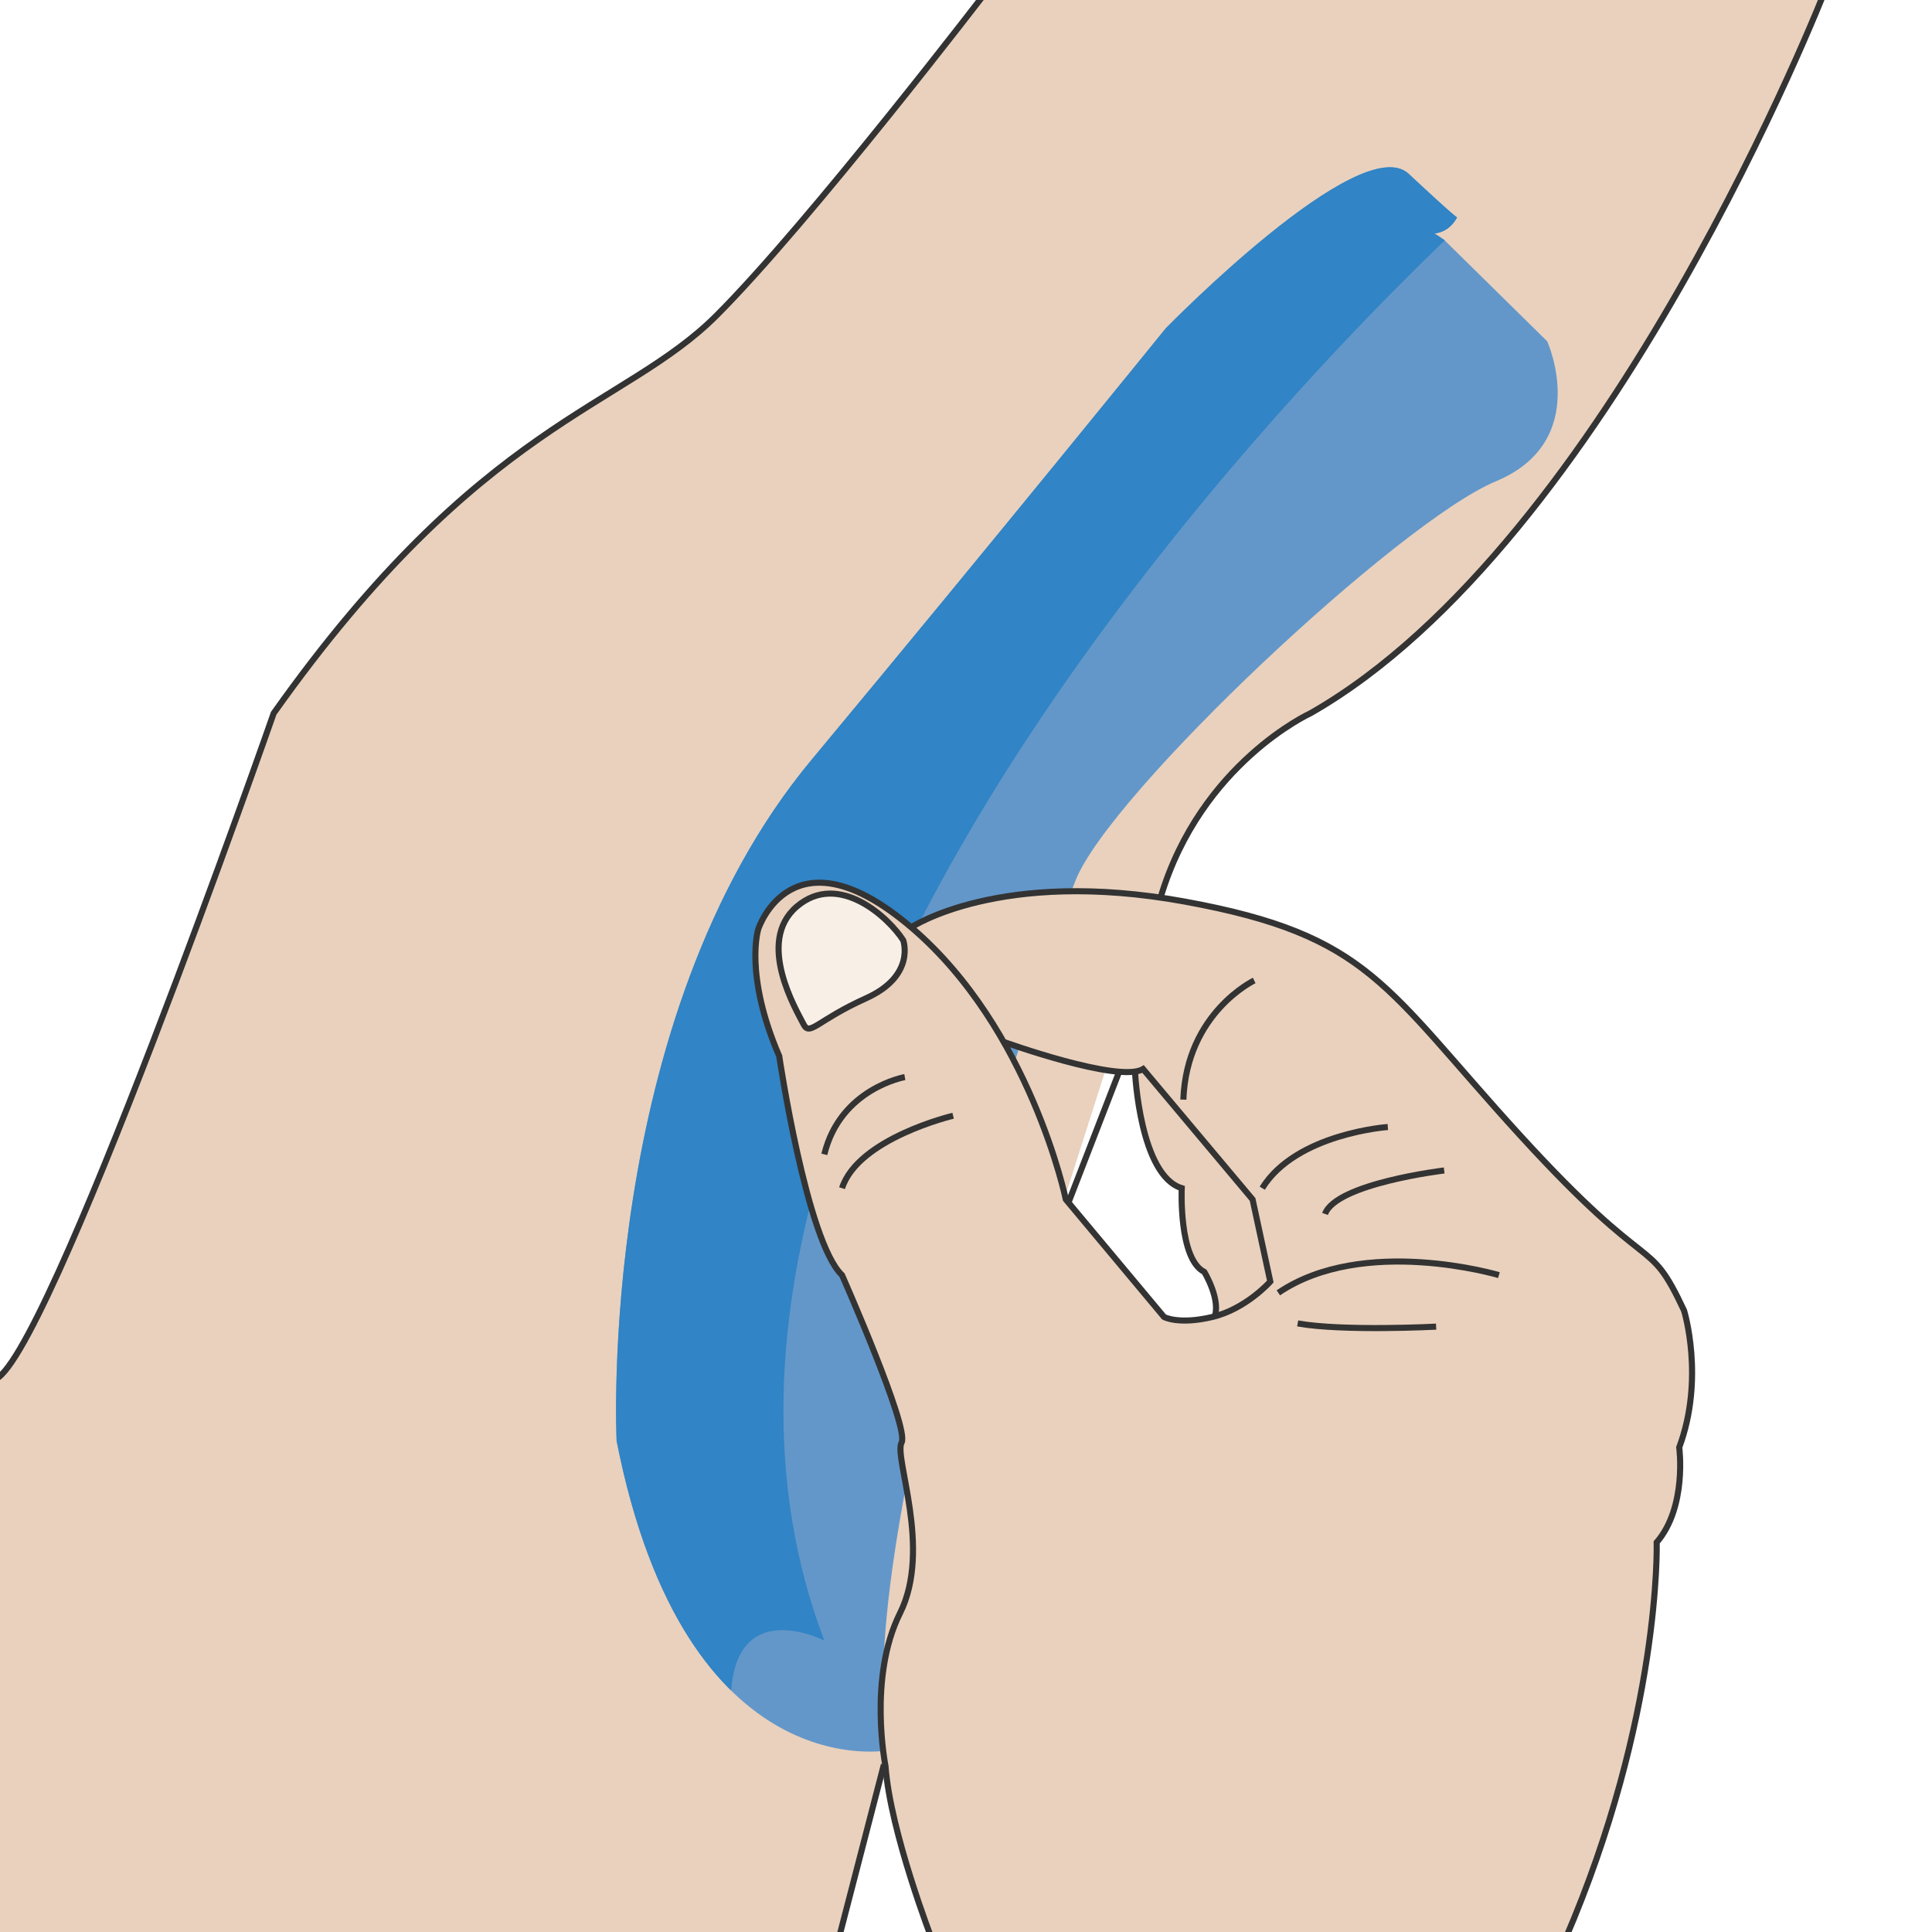
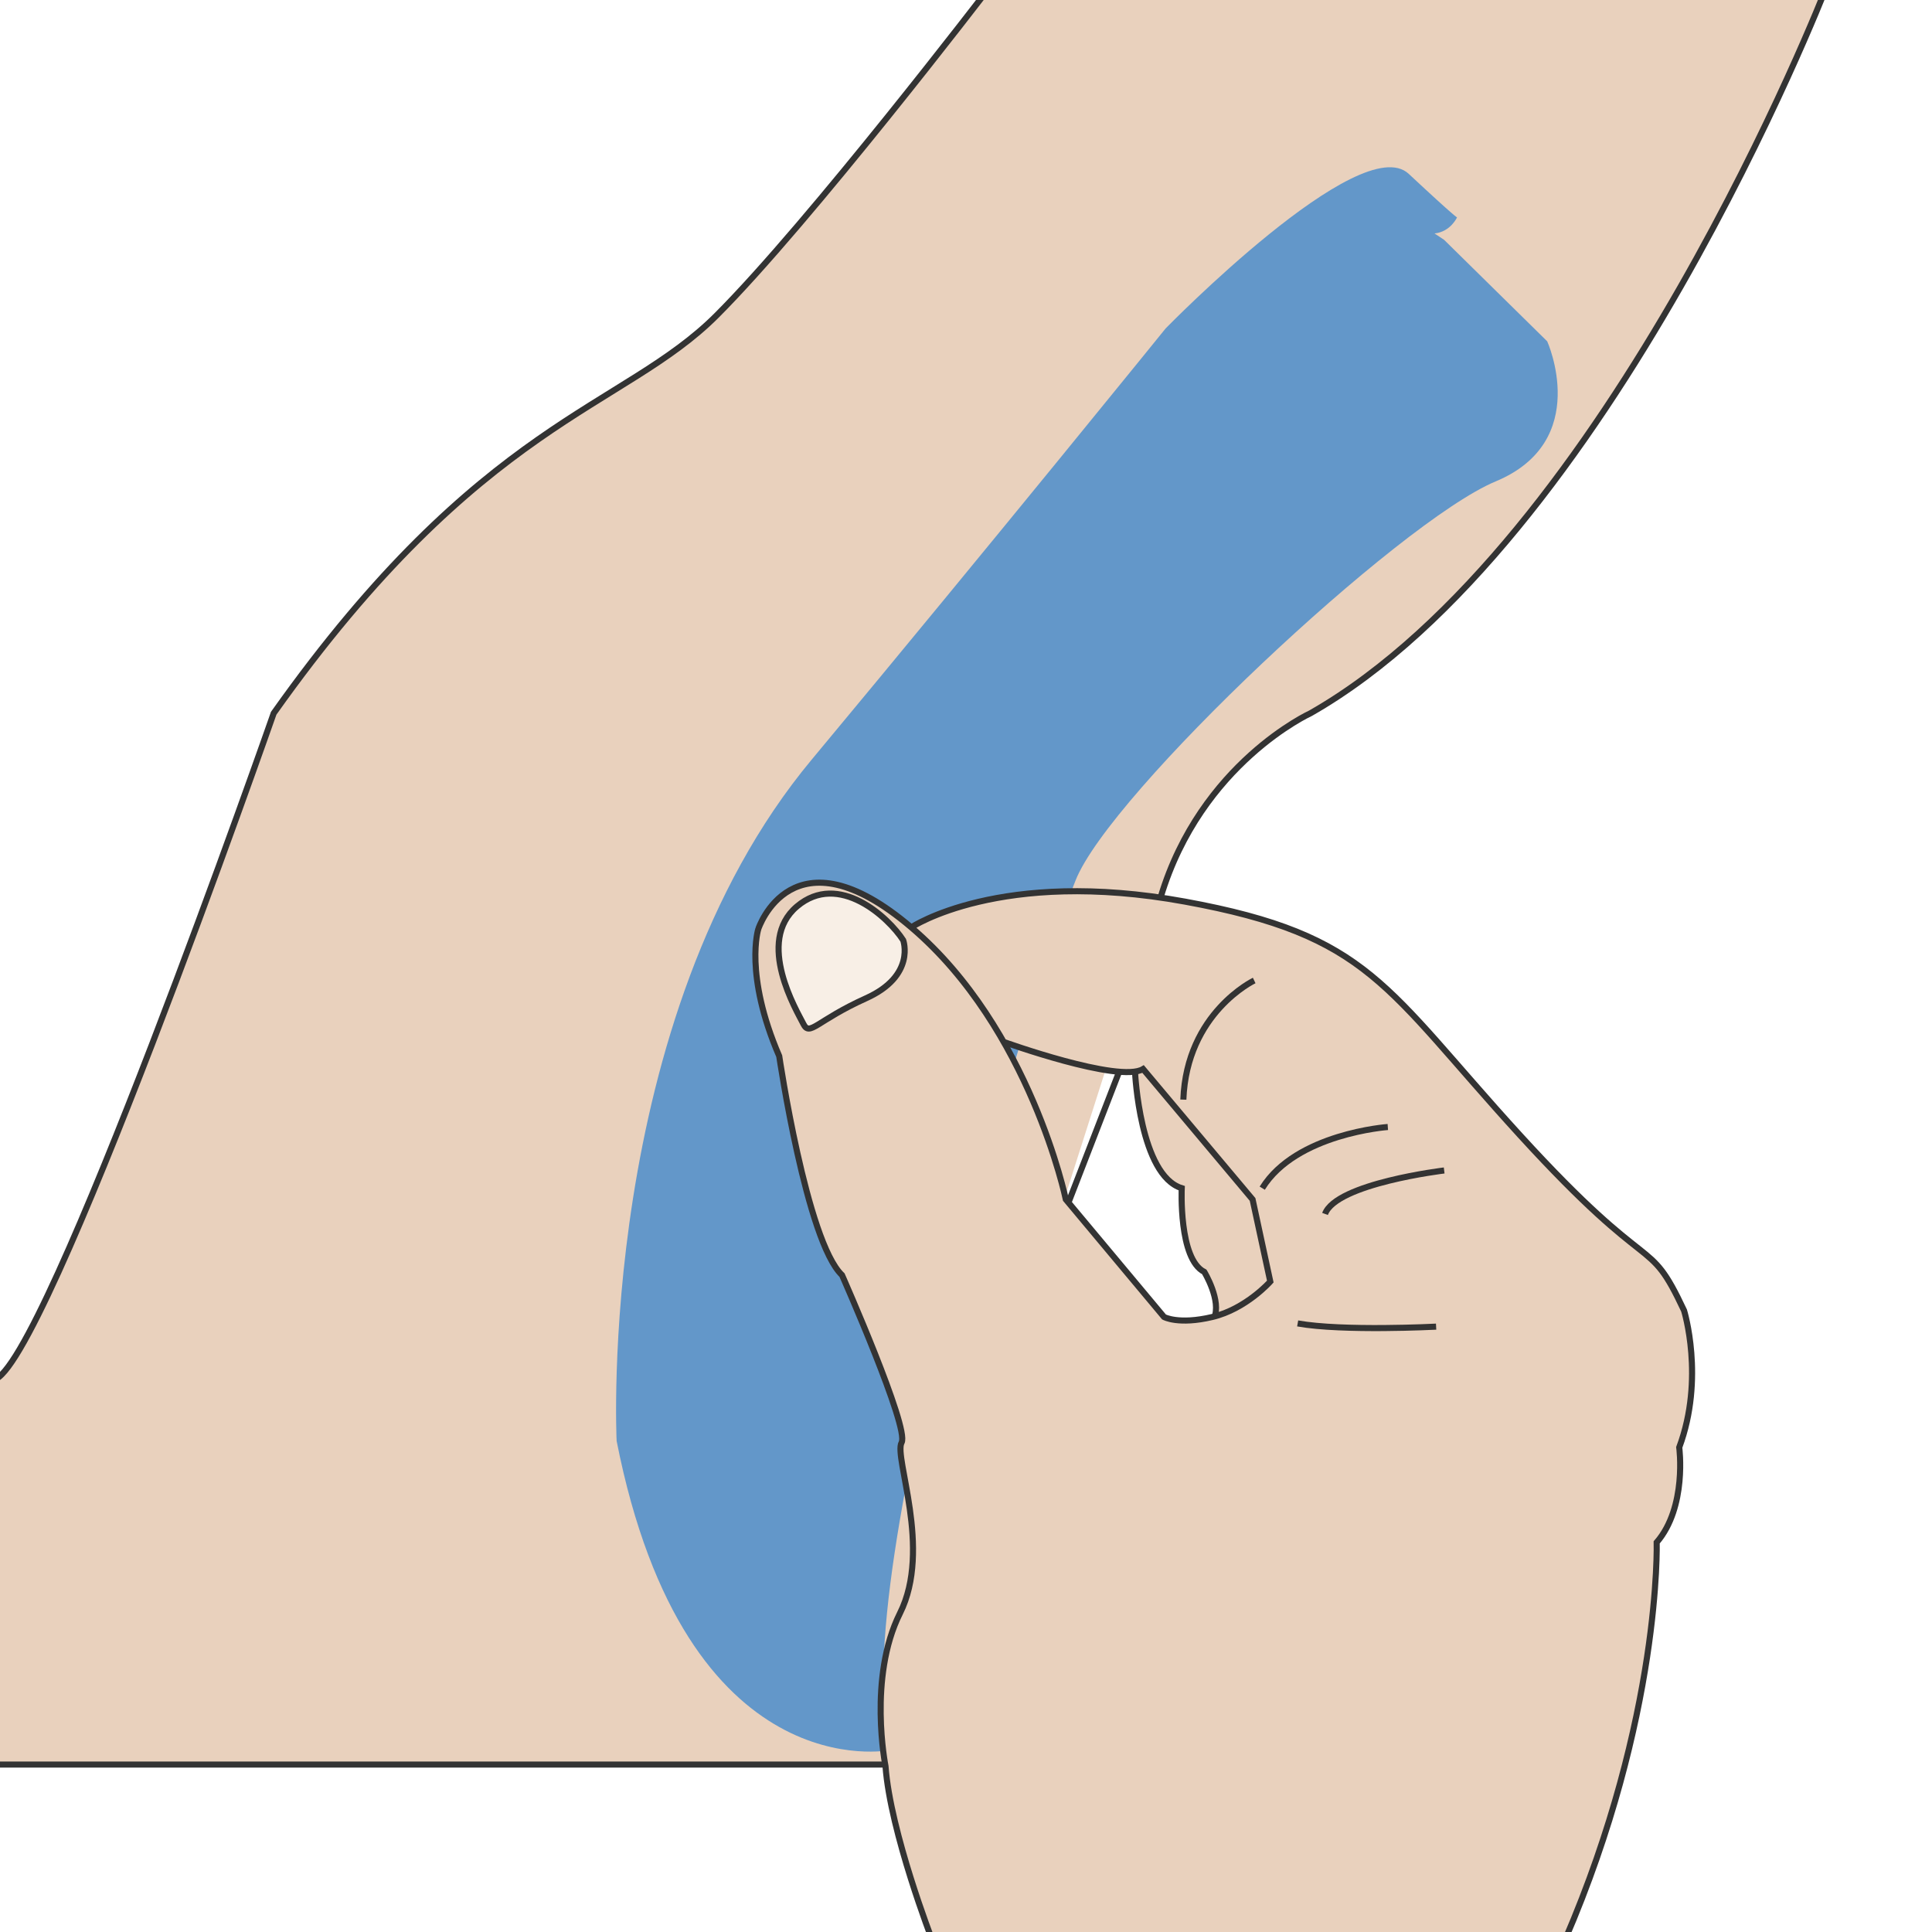
<svg xmlns="http://www.w3.org/2000/svg" xmlns:xlink="http://www.w3.org/1999/xlink" version="1.1" id="图层_1" x="0px" y="0px" viewBox="0 0 120 120" style="enable-background:new 0 0 120 120;" xml:space="preserve">
  <style type="text/css">
	.st0{fill:#6397C9;}
	.st1{fill:#E9D1BD;stroke:#333333;stroke-width:0.353;stroke-miterlimit:10;}
	.st2{fill:#F1F4F7;stroke:#333333;stroke-width:0.353;stroke-miterlimit:10;}
	.st3{fill:none;stroke:#333333;stroke-width:0.353;stroke-miterlimit:10;}
	.st4{fill:#F8EFE6;stroke:#333333;stroke-width:0.353;stroke-miterlimit:10;}
	.st5{fill:none;stroke:#333333;stroke-width:0.311;stroke-miterlimit:10;}
	.st6{fill:none;stroke:#E9D1BD;stroke-linecap:round;stroke-linejoin:round;stroke-miterlimit:10;}
	.st7{clip-path:url(#SVGID_2_);fill:#6397C9;}
	.st8{clip-path:url(#SVGID_4_);fill:#6397C9;}
	.st9{clip-path:url(#SVGID_6_);fill:#6397C9;}
	.st10{clip-path:url(#SVGID_8_);fill:#6397C9;}
	.st11{clip-path:url(#SVGID_10_);fill:#6397C9;}
	.st12{clip-path:url(#SVGID_12_);fill:#6397C9;}
	.st13{clip-path:url(#SVGID_14_);fill:#6397C9;}
	.st14{clip-path:url(#SVGID_16_);fill:#6397C9;}
	.st15{fill:none;}
	.st16{clip-path:url(#SVGID_18_);fill:#6397C9;}
	.st17{clip-path:url(#SVGID_20_);fill:#6397C9;}
	.st18{clip-path:url(#SVGID_22_);fill:#6397C9;}
	.st19{clip-path:url(#SVGID_24_);fill:#6397C9;}
	.st20{clip-path:url(#SVGID_26_);fill:#6397C9;}
	.st21{clip-path:url(#SVGID_28_);fill:#6397C9;}
	.st22{clip-path:url(#SVGID_30_);fill:#6397C9;}
	.st23{clip-path:url(#SVGID_32_);fill:#6397C9;}
	.st24{fill:#E9D1BD;stroke:#333333;stroke-width:0.359;stroke-miterlimit:10;}
	.st25{fill:#E9D1BD;stroke:#333333;stroke-width:0.365;stroke-miterlimit:10;}
	.st26{fill:#E9D1BD;}
	.st27{fill:#F8EFE6;stroke:#333333;stroke-width:0.365;stroke-miterlimit:10;}
	.st28{fill:none;stroke:#333333;stroke-width:0.365;stroke-miterlimit:10;}
	.st29{fill:#E9D1BD;stroke:#333333;stroke-width:0.384;stroke-miterlimit:10;}
	.st30{fill:#F1F4F7;stroke:#333333;stroke-width:0.384;stroke-miterlimit:10;}
	.st31{fill:#E9D1BD;stroke:#333333;stroke-width:0.38;stroke-miterlimit:10;}
	.st32{fill:none;stroke:#E9D1BD;stroke-width:1.652;stroke-miterlimit:10;}
	.st33{fill:#F1F4F7;stroke:#333333;stroke-width:0.379;stroke-miterlimit:10;}
	.st34{fill:#F1F4F7;stroke:#333333;stroke-width:0.371;stroke-miterlimit:10;}
	.st35{fill:none;stroke:#323333;stroke-width:1.114;stroke-miterlimit:10;stroke-dasharray:4.457;}
	.st36{fill:#323333;}
	.st37{fill:none;stroke:#323333;stroke-width:2.533;stroke-miterlimit:10;}
	.st38{fill:none;stroke:#6397C9;stroke-width:0.384;stroke-miterlimit:10;}
	.st39{fill:#E9D1BD;stroke:#333333;stroke-width:0.386;stroke-miterlimit:10;}
	.st40{fill:#F1F4F7;stroke:#333333;stroke-width:0.384;stroke-miterlimit:10;}
	.st41{fill:none;stroke:#323333;stroke-width:1.153;stroke-miterlimit:10;stroke-dasharray:4.612;}
	.st42{fill:none;stroke:#323333;stroke-width:2.621;stroke-miterlimit:10;}
	.st43{fill:none;stroke:#323333;stroke-width:2.599;stroke-miterlimit:10;}
	.st44{fill:#E9D1BD;stroke:#333333;stroke-width:0.381;stroke-miterlimit:10;}
	.st45{fill:#F1F4F7;}
	.st46{fill:none;stroke:#323333;stroke-width:1.143;stroke-miterlimit:10;stroke-dasharray:4.572;}
	.st47{fill:#E9D1BD;stroke:#333333;stroke-width:0.385;stroke-miterlimit:10;}
	.st48{fill:#E9D1BD;stroke:#333333;stroke-width:0.378;stroke-miterlimit:10;}
	.st49{clip-path:url(#SVGID_34_);fill:#3184C5;}
	.st50{fill:none;stroke:#333333;stroke-width:0.378;stroke-miterlimit:10;}
	.st51{fill:#F8EFE6;stroke:#333333;stroke-width:0.378;stroke-miterlimit:10;}
	.st52{fill:#E9D1BD;stroke:#333333;stroke-width:0.375;stroke-miterlimit:10;}
	.st53{fill:#3184C5;}
	.st54{clip-path:url(#SVGID_36_);fill:#6397C9;}
	.st55{fill:#F8EFE6;stroke:#333333;stroke-width:0.375;stroke-miterlimit:10;}
	.st56{fill:#E9D1BD;stroke:#333333;stroke-width:0.382;stroke-miterlimit:10;}
	.st57{clip-path:url(#SVGID_38_);fill:#3184C5;}
	.st58{fill:none;stroke:#6397C9;stroke-width:0.382;stroke-miterlimit:10;}
	.st59{fill:none;stroke:#333333;stroke-width:0.382;stroke-miterlimit:10;}
	.st60{fill:#F8EFE6;stroke:#333333;stroke-width:0.382;stroke-miterlimit:10;}
	.st61{fill:none;stroke:#323333;stroke-width:2.605;stroke-miterlimit:10;}
</style>
  <path class="st48" d="M75.4,81.9c0.5-1.1-0.6-2.9-0.6-2.9c-1.6-0.8-1.4-5.2-1.4-5.2c-2.6-0.8-2.9-7.2-2.9-7.2l2.1-2.3L83.1,78  l-4.7,6.1L75.4,81.9z" />
-   <path class="st48" d="M54.9,109.6l-2.8,10.8H-0.4V85.7C2.7,85.2,17,44.3,17,44.3c12.9-18.2,21.7-18.9,27.5-24.7S61.4-0.7,61.4-0.7  h52c0,0-13.4,34.4-32,45c0,0-6.8,3.1-9.3,11.4" />
+   <path class="st48" d="M54.9,109.6H-0.4V85.7C2.7,85.2,17,44.3,17,44.3c12.9-18.2,21.7-18.9,27.5-24.7S61.4-0.7,61.4-0.7  h52c0,0-13.4,34.4-32,45c0,0-6.8,3.1-9.3,11.4" />
  <path class="st0" d="M89.7,14.9l6.4,6.3c0,0,2.8,6.2-3.2,8.7s-24,19.4-26.1,24.8c-2.2,5.4-14.4,43.2-11.5,54c0,0-12.7,2.6-17-19.2  c0,0-1.3-26.2,12.1-42.3c11.4-13.7,22-26.8,22-26.8S84.5,8,87.5,10.8s3,2.7,3,2.7s-0.4,0.9-1.4,1L89.7,14.9z" />
  <g>
    <g>
      <defs>
-         <path id="SVGID_33_" d="M91.8,13c0,0-55.5,49.7-40.6,88.9c0,0-7.4-3.8-5.5,7S23.2,61.8,23.2,61.8l30.5-42.3L93.1,2.2L91.8,13z" />
-       </defs>
+         </defs>
      <clipPath id="SVGID_2_">
        <use xlink:href="#SVGID_33_" style="overflow:visible;" />
      </clipPath>
-       <path style="clip-path:url(#SVGID_2_);fill:#3184C5;" d="M89.7,14.9l6.4,6.3c0,0,2.8,6.2-3.2,8.7s-24,19.4-26.1,24.8    c-2.2,5.4-14.4,43.2-11.5,54c0,0-12.7,2.6-17-19.2c0,0-1.3-26.2,12.1-42.3c11.4-13.7,22-26.8,22-26.8S84.5,8,87.5,10.8    s3,2.7,3,2.7s-0.4,0.9-1.4,1L89.7,14.9z" />
    </g>
  </g>
  <path class="st48" d="M56.6,57.6c0,0,5.5-3.7,17-1.6c11.5,2.1,12.4,5.3,20.8,14.5s7.9,6,10.2,10.9c0,0,1.3,4.2-0.3,8.5  c0,0,0.5,3.7-1.4,5.9c0,0,0.3,10.8-5.7,24.7H57.9c0,0-2.6-6.7-2.9-10.8l0,0c0,0-1.1-5.5,0.9-9.5s-0.4-9.7,0.1-10.6  s-3.7-10.4-3.7-10.4c-2.2-2.1-3.9-13.6-3.9-13.6c-2.2-5.1-1.3-7.9-1.3-7.9S49.2,51.3,56.6,57.6s9.6,16.9,9.6,16.9l6.1,7.3  c0,0,0.9,0.5,3,0s3.6-2.2,3.6-2.2l-1.1-5.1L71,66.4c-1.5,0.9-8.7-1.7-8.7-1.7" />
  <line class="st50" x1="69.5" y1="66.6" x2="66.4" y2="74.6" />
-   <path class="st50" d="M56.2,66.9c0,0-4,0.7-5,4.8" />
-   <path class="st50" d="M59.2,69.3c0,0-5.9,1.4-6.9,4.5" />
  <path class="st50" d="M77.9,60.9c0,0-4.2,2-4.4,7.4" />
  <path class="st50" d="M86.2,70c0,0-5.7,0.4-7.8,3.8" />
  <path class="st50" d="M89.7,72.7c0,0-6.7,0.8-7.4,2.7" />
-   <path class="st50" d="M93.1,79.2c0,0-8.4-2.5-13.7,1.1" />
  <path class="st50" d="M89.2,82.4c0,0-5.8,0.3-8.6-0.2" />
  <path class="st51" d="M56.1,58.4c0,0,0.8,2.2-2.3,3.6c-3.1,1.4-3.5,2.4-3.9,1.6c-0.4-0.8-3-5.1-0.4-7.3C52.1,54.1,55.2,57,56.1,58.4  z" />
</svg>